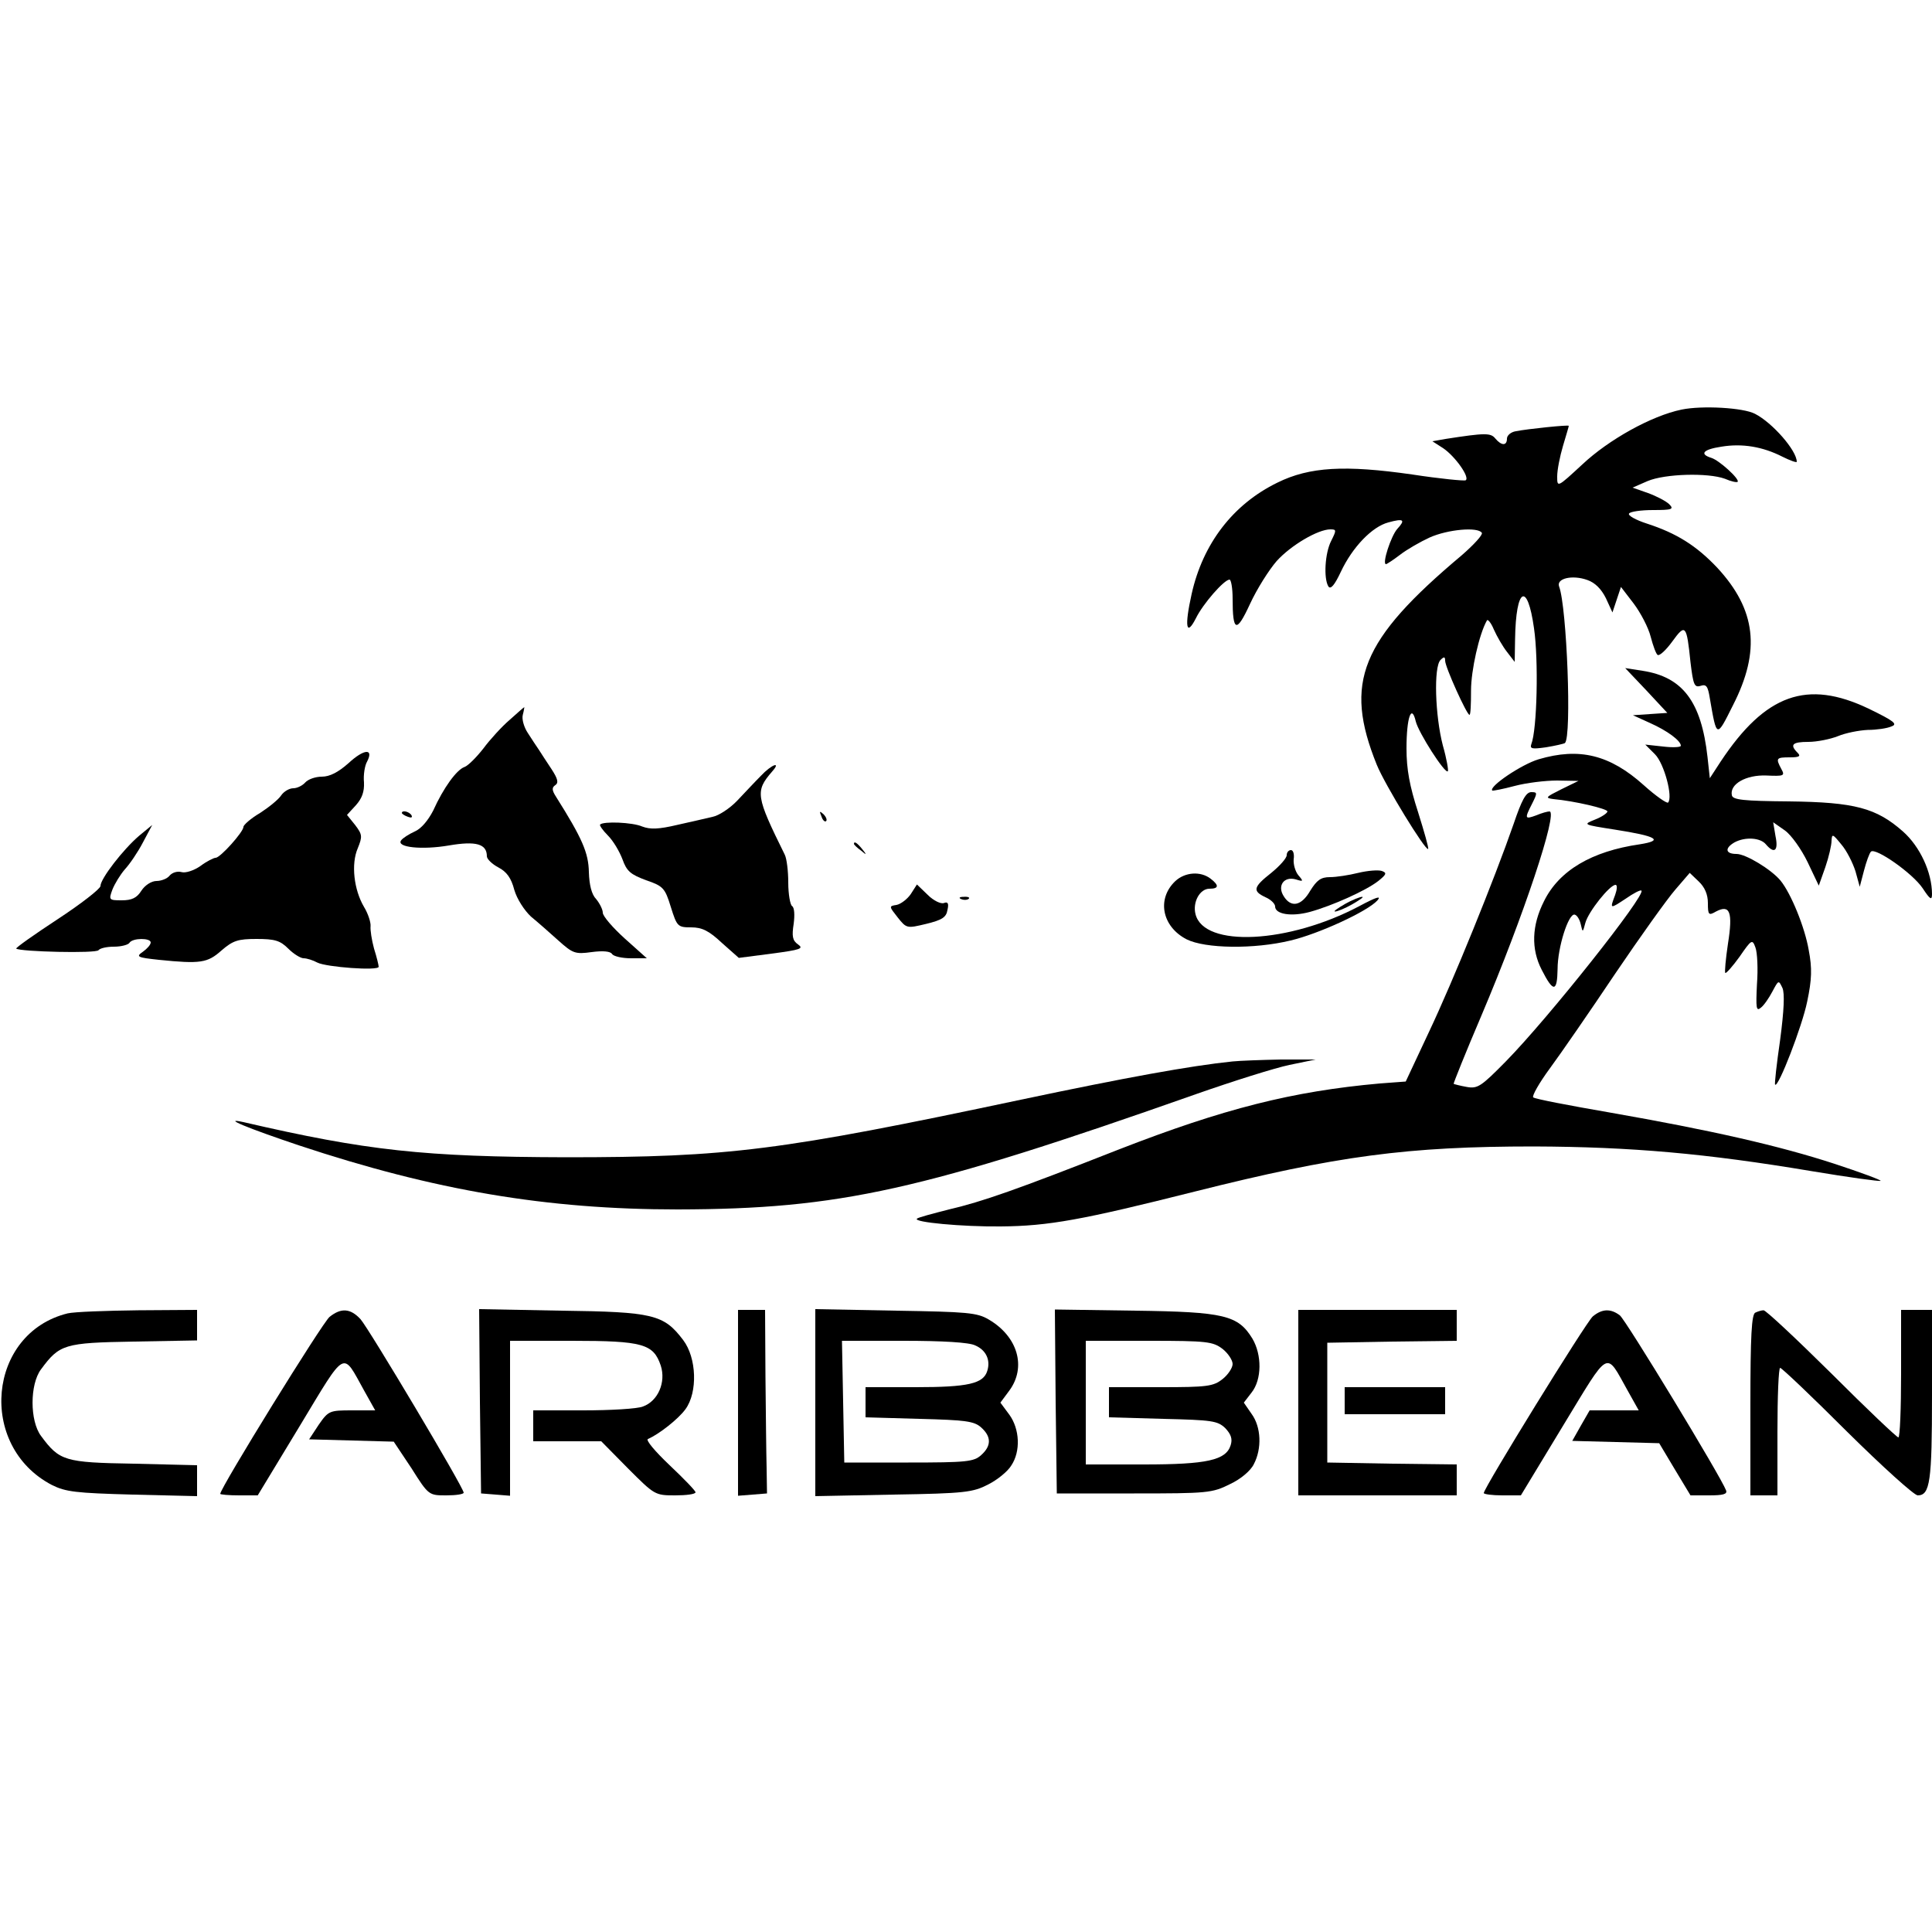
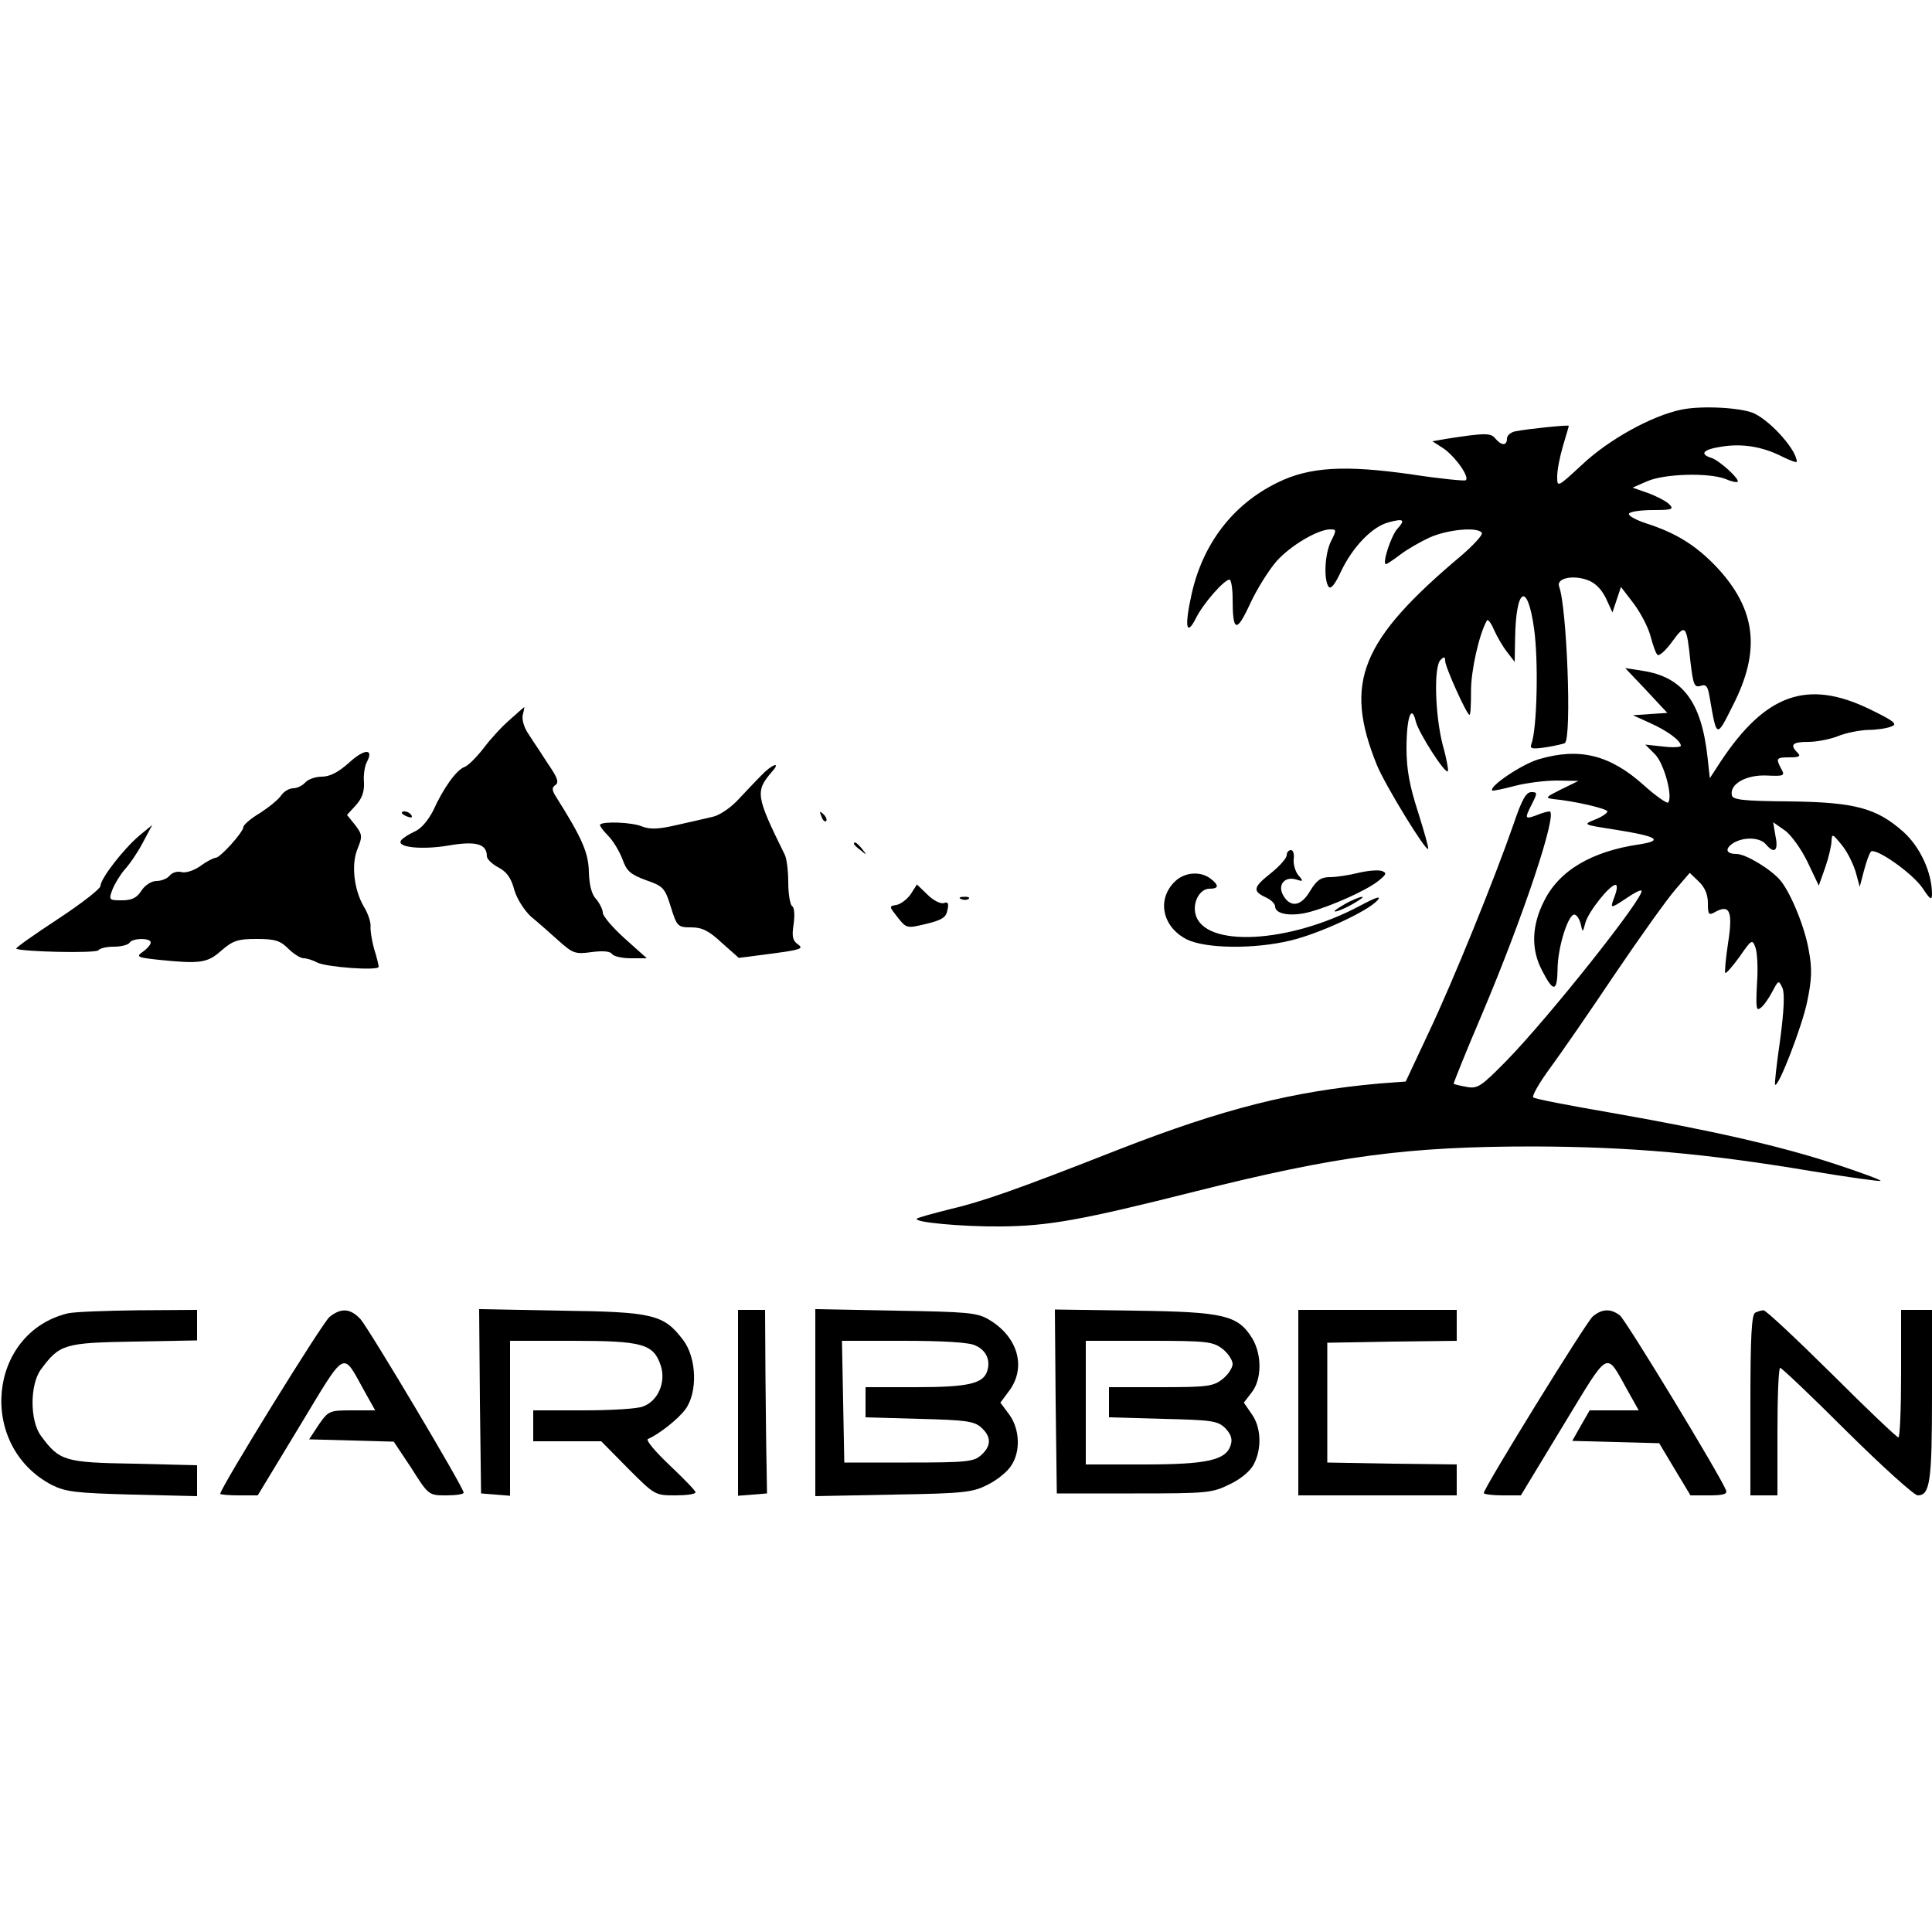
<svg xmlns="http://www.w3.org/2000/svg" version="1.0" width="500pt" height="500pt" viewBox="0 0 500 500" preserveAspectRatio="xMidYMid meet">
  <g transform="translate(0,500) scale(0.1,-0.1)" fill="#000000" stroke="none">
    <path d="M4352 3940 c-78 -16 -189 -78 -257 -142 -65 -60 -65 -60 -65 -31 0 17 7 52 15 79 8 27 15 50 15 52 0 3 -107 -8 -137 -14 -13 -2 -23 -11 -23 -19 0 -19 -14 -19 -30 0 -12 15 -26 15 -129 -1 l-34 -6 28 -18 c31 -21 70 -76 58 -83 -4 -2 -66 4 -138 15 -174 25 -266 20 -349 -21 -115 -56 -193 -158 -222 -288 -19 -85 -14 -112 11 -63 18 37 73 100 87 100 4 0 8 -22 8 -49 0 -87 10 -90 45 -14 18 39 49 88 69 111 37 41 107 82 139 82 16 0 16 -2 2 -30 -16 -31 -20 -97 -7 -118 6 -8 16 4 32 38 30 64 81 117 123 128 40 11 45 7 23 -17 -16 -18 -40 -91 -29 -91 2 0 19 11 36 24 18 14 53 34 77 45 47 21 125 28 135 12 3 -5 -21 -31 -52 -58 -262 -220 -306 -329 -220 -542 21 -52 127 -225 133 -218 2 2 -10 44 -26 95 -22 68 -30 111 -30 165 0 80 13 117 24 70 7 -29 76 -137 83 -129 2 2 -3 32 -13 67 -20 77 -24 203 -6 221 9 9 12 9 12 -2 0 -16 56 -140 63 -140 3 0 4 28 4 63 0 52 21 146 41 181 2 5 11 -6 18 -23 8 -18 23 -44 34 -58 l20 -26 1 59 c2 134 32 150 49 28 12 -82 8 -262 -7 -300 -4 -12 2 -13 38 -8 24 4 46 9 49 11 18 16 5 352 -15 405 -8 21 34 31 73 17 20 -7 36 -23 48 -47 l17 -37 11 33 11 33 33 -43 c18 -24 38 -62 44 -86 6 -23 14 -45 18 -47 5 -3 22 13 38 35 34 47 37 43 47 -54 7 -58 10 -66 26 -61 15 5 19 -1 24 -32 18 -104 17 -104 60 -18 72 141 60 247 -41 356 -54 57 -105 89 -182 114 -28 9 -50 21 -46 26 3 5 31 9 62 9 49 0 55 2 42 15 -8 8 -33 21 -55 29 l-40 14 39 17 c45 19 156 22 200 6 16 -7 30 -10 33 -8 6 7 -48 56 -68 62 -32 10 -21 22 26 29 54 9 107 0 158 -26 20 -10 37 -16 37 -13 0 29 -63 101 -108 124 -30 16 -137 22 -190 11z" />
    <path d="M4261 3213 l54 -58 -45 -3 -44 -3 44 -20 c45 -20 80 -46 80 -59 0 -4 -21 -5 -46 -2 l-46 5 25 -25 c24 -24 47 -111 34 -125 -3 -3 -32 17 -63 45 -88 79 -167 98 -272 67 -44 -13 -130 -71 -120 -81 2 -1 28 4 58 12 30 8 79 14 110 14 l55 -1 -45 -22 c-40 -20 -42 -22 -20 -25 55 -5 140 -25 140 -32 0 -4 -14 -14 -32 -21 -32 -13 -32 -13 51 -26 109 -17 128 -28 65 -38 -125 -18 -209 -68 -248 -147 -32 -63 -34 -124 -6 -178 30 -59 40 -58 41 2 0 56 28 144 44 141 6 -1 13 -12 16 -25 5 -22 5 -22 12 4 8 29 63 98 78 98 5 0 4 -12 -1 -26 -14 -37 -14 -37 27 -10 20 14 39 24 41 21 12 -11 -240 -329 -351 -442 -64 -65 -73 -71 -101 -66 -17 3 -32 7 -34 8 -1 1 31 81 72 177 109 257 199 528 176 528 -5 0 -20 -4 -34 -10 -30 -11 -31 -9 -11 30 14 28 14 30 -2 30 -14 0 -25 -21 -46 -83 -49 -141 -156 -405 -219 -538 l-60 -128 -67 -5 c-225 -20 -404 -65 -676 -171 -262 -103 -353 -135 -439 -155 -43 -11 -81 -21 -83 -24 -10 -9 116 -21 217 -20 124 1 211 17 501 90 370 93 552 117 879 117 251 -1 445 -18 719 -64 96 -16 176 -27 178 -25 2 2 -52 22 -119 44 -144 47 -320 87 -583 133 -104 18 -193 35 -197 39 -4 3 15 37 43 75 28 38 104 148 169 245 65 96 135 194 156 218 l37 43 23 -22 c16 -15 24 -34 24 -56 0 -31 2 -33 21 -22 36 19 44 -1 31 -83 -6 -40 -9 -74 -7 -76 2 -2 19 17 37 42 31 45 33 46 41 24 5 -13 7 -56 4 -95 -3 -62 -2 -71 10 -61 8 6 21 25 30 42 16 30 16 30 26 9 6 -14 4 -58 -6 -134 -9 -62 -15 -115 -13 -116 8 -9 70 151 83 215 12 57 13 86 4 133 -10 59 -46 147 -73 180 -24 29 -90 69 -114 69 -29 0 -31 15 -5 30 28 15 67 12 81 -5 22 -26 33 -17 25 21 l-6 36 30 -21 c17 -12 43 -49 59 -82 l29 -61 17 48 c9 26 16 57 16 68 1 19 3 18 25 -9 14 -16 30 -48 37 -70 l11 -40 11 42 c6 23 14 45 18 49 12 11 108 -56 134 -95 19 -29 24 -32 24 -15 0 56 -31 123 -75 162 -69 61 -125 76 -295 78 -118 1 -146 4 -148 16 -6 29 37 53 89 51 46 -2 49 -1 39 17 -15 28 -13 30 22 30 25 0 29 3 20 12 -21 21 -13 28 28 28 22 0 57 7 77 15 19 8 54 15 77 16 22 0 50 4 61 9 17 6 7 14 -59 46 -159 76 -267 38 -383 -137 l-28 -43 -6 55 c-16 143 -64 207 -168 223 l-45 7 55 -58z" />
    <path d="M1319 3137 c-20 -17 -51 -51 -68 -74 -18 -23 -40 -45 -49 -48 -20 -7 -54 -53 -81 -113 -13 -25 -31 -47 -48 -54 -15 -7 -31 -17 -35 -23 -13 -18 54 -25 124 -13 70 12 98 4 98 -28 0 -7 13 -20 30 -29 21 -11 33 -27 41 -58 7 -24 26 -53 43 -69 17 -14 49 -42 71 -62 37 -33 43 -36 86 -30 30 4 49 2 53 -5 4 -6 26 -11 49 -11 l41 0 -57 51 c-31 28 -57 58 -57 67 0 8 -8 24 -17 35 -12 12 -18 37 -19 70 -1 50 -17 87 -85 195 -11 17 -11 24 -2 30 9 6 7 16 -10 42 -12 18 -27 41 -32 49 -6 9 -19 28 -29 44 -10 15 -16 36 -13 47 3 11 4 20 4 20 -1 0 -18 -15 -38 -33z" />
    <path d="M902 3025 c-27 -24 -49 -35 -69 -35 -17 0 -36 -7 -43 -15 -7 -8 -21 -15 -31 -15 -10 0 -24 -8 -31 -18 -7 -11 -32 -31 -55 -46 -24 -14 -43 -31 -43 -36 0 -13 -60 -80 -72 -80 -5 0 -23 -9 -39 -21 -17 -12 -39 -19 -49 -16 -11 3 -24 -1 -31 -9 -6 -8 -22 -14 -34 -14 -13 0 -30 -11 -39 -25 -12 -19 -25 -25 -51 -25 -33 0 -34 1 -24 28 6 15 20 38 32 52 13 14 34 45 47 70 l24 45 -34 -28 c-41 -35 -100 -111 -100 -130 0 -7 -50 -46 -111 -86 -61 -40 -109 -74 -107 -76 9 -8 208 -13 213 -4 4 5 21 9 40 9 19 0 37 5 40 10 8 13 55 13 55 1 0 -6 -9 -16 -20 -24 -19 -13 -15 -15 41 -21 108 -11 126 -8 162 24 30 26 43 30 91 30 47 0 61 -4 82 -25 14 -14 32 -25 40 -25 8 0 24 -5 35 -11 23 -12 159 -22 159 -11 0 4 -5 25 -12 47 -6 22 -10 48 -9 58 1 9 -6 32 -17 50 -26 44 -34 111 -16 152 12 30 12 35 -7 60 l-21 26 23 25 c16 18 22 35 21 59 -2 19 2 44 8 54 18 35 -8 33 -48 -4z" />
    <path d="M1969 2992 c-15 -15 -42 -44 -61 -64 -19 -20 -48 -39 -64 -42 -16 -4 -57 -13 -92 -21 -47 -11 -69 -12 -90 -4 -25 11 -101 14 -109 5 -2 -2 7 -15 20 -28 14 -14 30 -41 38 -62 11 -31 21 -39 61 -54 44 -15 49 -20 64 -69 16 -51 18 -53 53 -53 28 0 46 -9 79 -40 l44 -39 85 11 c75 10 84 13 68 24 -14 10 -16 21 -11 53 3 23 2 42 -4 46 -5 3 -10 31 -10 61 0 30 -4 62 -9 72 -75 152 -77 164 -33 215 25 28 -1 19 -29 -11z" />
    <path d="M1040 2896 c0 -2 7 -7 16 -10 8 -3 12 -2 9 4 -6 10 -25 14 -25 6z" />
    <path d="M2126 2887 c3 -10 9 -15 12 -12 3 3 0 11 -7 18 -10 9 -11 8 -5 -6z" />
    <path d="M2210 2816 c0 -2 8 -10 18 -17 15 -13 16 -12 3 4 -13 16 -21 21 -21 13z" />
    <path d="M3330 2787 c0 -8 -18 -28 -40 -46 -47 -37 -49 -47 -15 -63 14 -6 25 -17 25 -24 0 -20 42 -27 90 -14 58 16 145 55 177 80 21 17 23 21 9 26 -9 3 -36 1 -61 -5 -24 -6 -57 -11 -73 -11 -24 0 -34 -8 -51 -35 -23 -40 -50 -45 -69 -14 -17 27 1 52 32 43 19 -6 20 -5 6 11 -8 10 -13 28 -12 41 2 13 -1 24 -7 24 -6 0 -11 -6 -11 -13z" />
    <path d="M3042 2720 c-49 -46 -35 -118 29 -151 48 -24 174 -26 269 -3 72 17 199 75 225 104 11 13 -4 8 -47 -15 -183 -97 -402 -108 -424 -21 -8 31 11 66 36 66 25 0 25 9 3 26 -26 20 -66 17 -91 -6z" />
    <path d="M2357 2686 c-9 -13 -26 -26 -37 -28 -20 -3 -19 -4 3 -32 23 -29 24 -29 74 -17 41 10 52 17 55 36 4 17 1 22 -9 18 -8 -3 -27 6 -42 21 l-28 27 -16 -25z" />
    <path d="M2488 2673 c7 -3 16 -2 19 1 4 3 -2 6 -13 5 -11 0 -14 -3 -6 -6z" />
    <path d="M3480 2660 c-19 -11 -30 -19 -25 -19 6 0 26 8 45 19 19 11 31 19 25 19 -5 0 -26 -8 -45 -19z" />
-     <path d="M3190 2253 c-108 -11 -278 -42 -548 -99 -623 -132 -756 -149 -1177 -149 -367 1 -516 17 -835 91 -59 13 12 -16 143 -60 352 -117 642 -166 981 -166 419 1 631 48 1343 299 94 33 202 67 240 75 l68 14 -90 0 c-49 -1 -106 -3 -125 -5z" />
    <path d="M175 1601 c-207 -51 -234 -343 -41 -444 36 -18 62 -21 209 -25 l167 -4 0 40 0 40 -164 4 c-179 3 -192 7 -240 72 -29 39 -29 133 0 172 48 65 60 69 240 72 l164 3 0 40 0 39 -152 -1 c-84 -1 -166 -4 -183 -8z" />
    <path d="M853 1592 c-18 -14 -283 -443 -283 -458 0 -2 22 -4 49 -4 l48 0 109 180 c122 202 109 194 167 90 l28 -50 -60 0 c-58 0 -61 -1 -86 -37 l-25 -38 110 -3 109 -3 46 -69 c44 -70 45 -70 90 -70 25 0 45 3 45 7 0 13 -245 424 -267 449 -26 28 -50 30 -80 6z" />
    <path d="M1242 1373 l3 -238 38 -3 37 -3 0 200 0 201 160 0 c184 0 211 -8 230 -64 14 -43 -7 -92 -46 -106 -14 -6 -84 -10 -155 -10 l-129 0 0 -40 0 -40 88 0 88 0 69 -70 c69 -69 70 -70 122 -70 29 0 53 3 53 8 0 4 -30 35 -67 70 -39 37 -63 66 -56 68 28 12 78 51 97 77 32 44 29 133 -6 179 -50 66 -77 73 -316 76 l-212 4 2 -239z" />
    <path d="M1910 1369 l0 -240 38 3 37 3 -1 65 c-1 36 -2 143 -3 238 l-1 172 -35 0 -35 0 0 -241z" />
    <path d="M2110 1370 l0 -242 203 4 c185 3 205 6 244 26 24 12 51 34 60 49 25 37 22 95 -5 132 l-23 31 23 31 c45 61 22 140 -53 184 -30 18 -56 20 -241 23 l-208 4 0 -242z m414 148 c28 -12 40 -38 31 -66 -10 -33 -50 -42 -185 -42 l-130 0 0 -39 0 -39 139 -4 c120 -3 142 -6 160 -22 27 -24 27 -48 0 -72 -19 -17 -38 -19 -188 -19 l-166 0 -3 158 -3 157 160 0 c100 0 170 -4 185 -12z" />
    <path d="M2732 1373 l3 -238 200 0 c190 0 202 1 248 24 28 13 54 35 62 52 21 40 19 96 -6 130 l-20 29 20 26 c27 34 27 98 2 140 -37 60 -72 69 -304 72 l-207 3 2 -238z m432 136 c14 -11 26 -29 26 -39 0 -10 -12 -28 -26 -39 -24 -19 -40 -21 -160 -21 l-134 0 0 -39 0 -39 140 -4 c127 -3 141 -5 161 -24 15 -16 19 -28 14 -44 -12 -39 -61 -50 -225 -50 l-150 0 0 160 0 160 164 0 c150 0 165 -2 190 -21z" />
    <path d="M3360 1370 l0 -240 205 0 205 0 0 40 0 40 -167 2 -168 3 0 155 0 155 168 3 167 2 0 40 0 40 -205 0 -205 0 0 -240z" />
    <path d="M4122 1593 c-18 -16 -282 -444 -282 -457 0 -3 22 -6 48 -6 l48 0 109 180 c123 202 109 195 168 90 l28 -50 -64 0 -63 0 -23 -40 -22 -39 112 -3 113 -3 40 -67 41 -68 48 0 c36 0 48 3 44 13 -13 35 -260 442 -275 453 -24 18 -46 17 -70 -3z" />
    <path d="M4543 1603 c-10 -3 -13 -61 -13 -239 l0 -234 35 0 35 0 0 165 c0 91 3 165 7 165 4 0 82 -74 173 -165 92 -91 174 -165 183 -165 32 0 37 36 37 259 l0 221 -40 0 -40 0 0 -165 c0 -91 -3 -165 -7 -165 -4 0 -82 74 -173 165 -92 91 -171 165 -176 164 -5 0 -15 -3 -21 -6z" />
-     <path d="M3480 1375 l0 -35 130 0 130 0 0 35 0 35 -130 0 -130 0 0 -35z" />
  </g>
</svg>